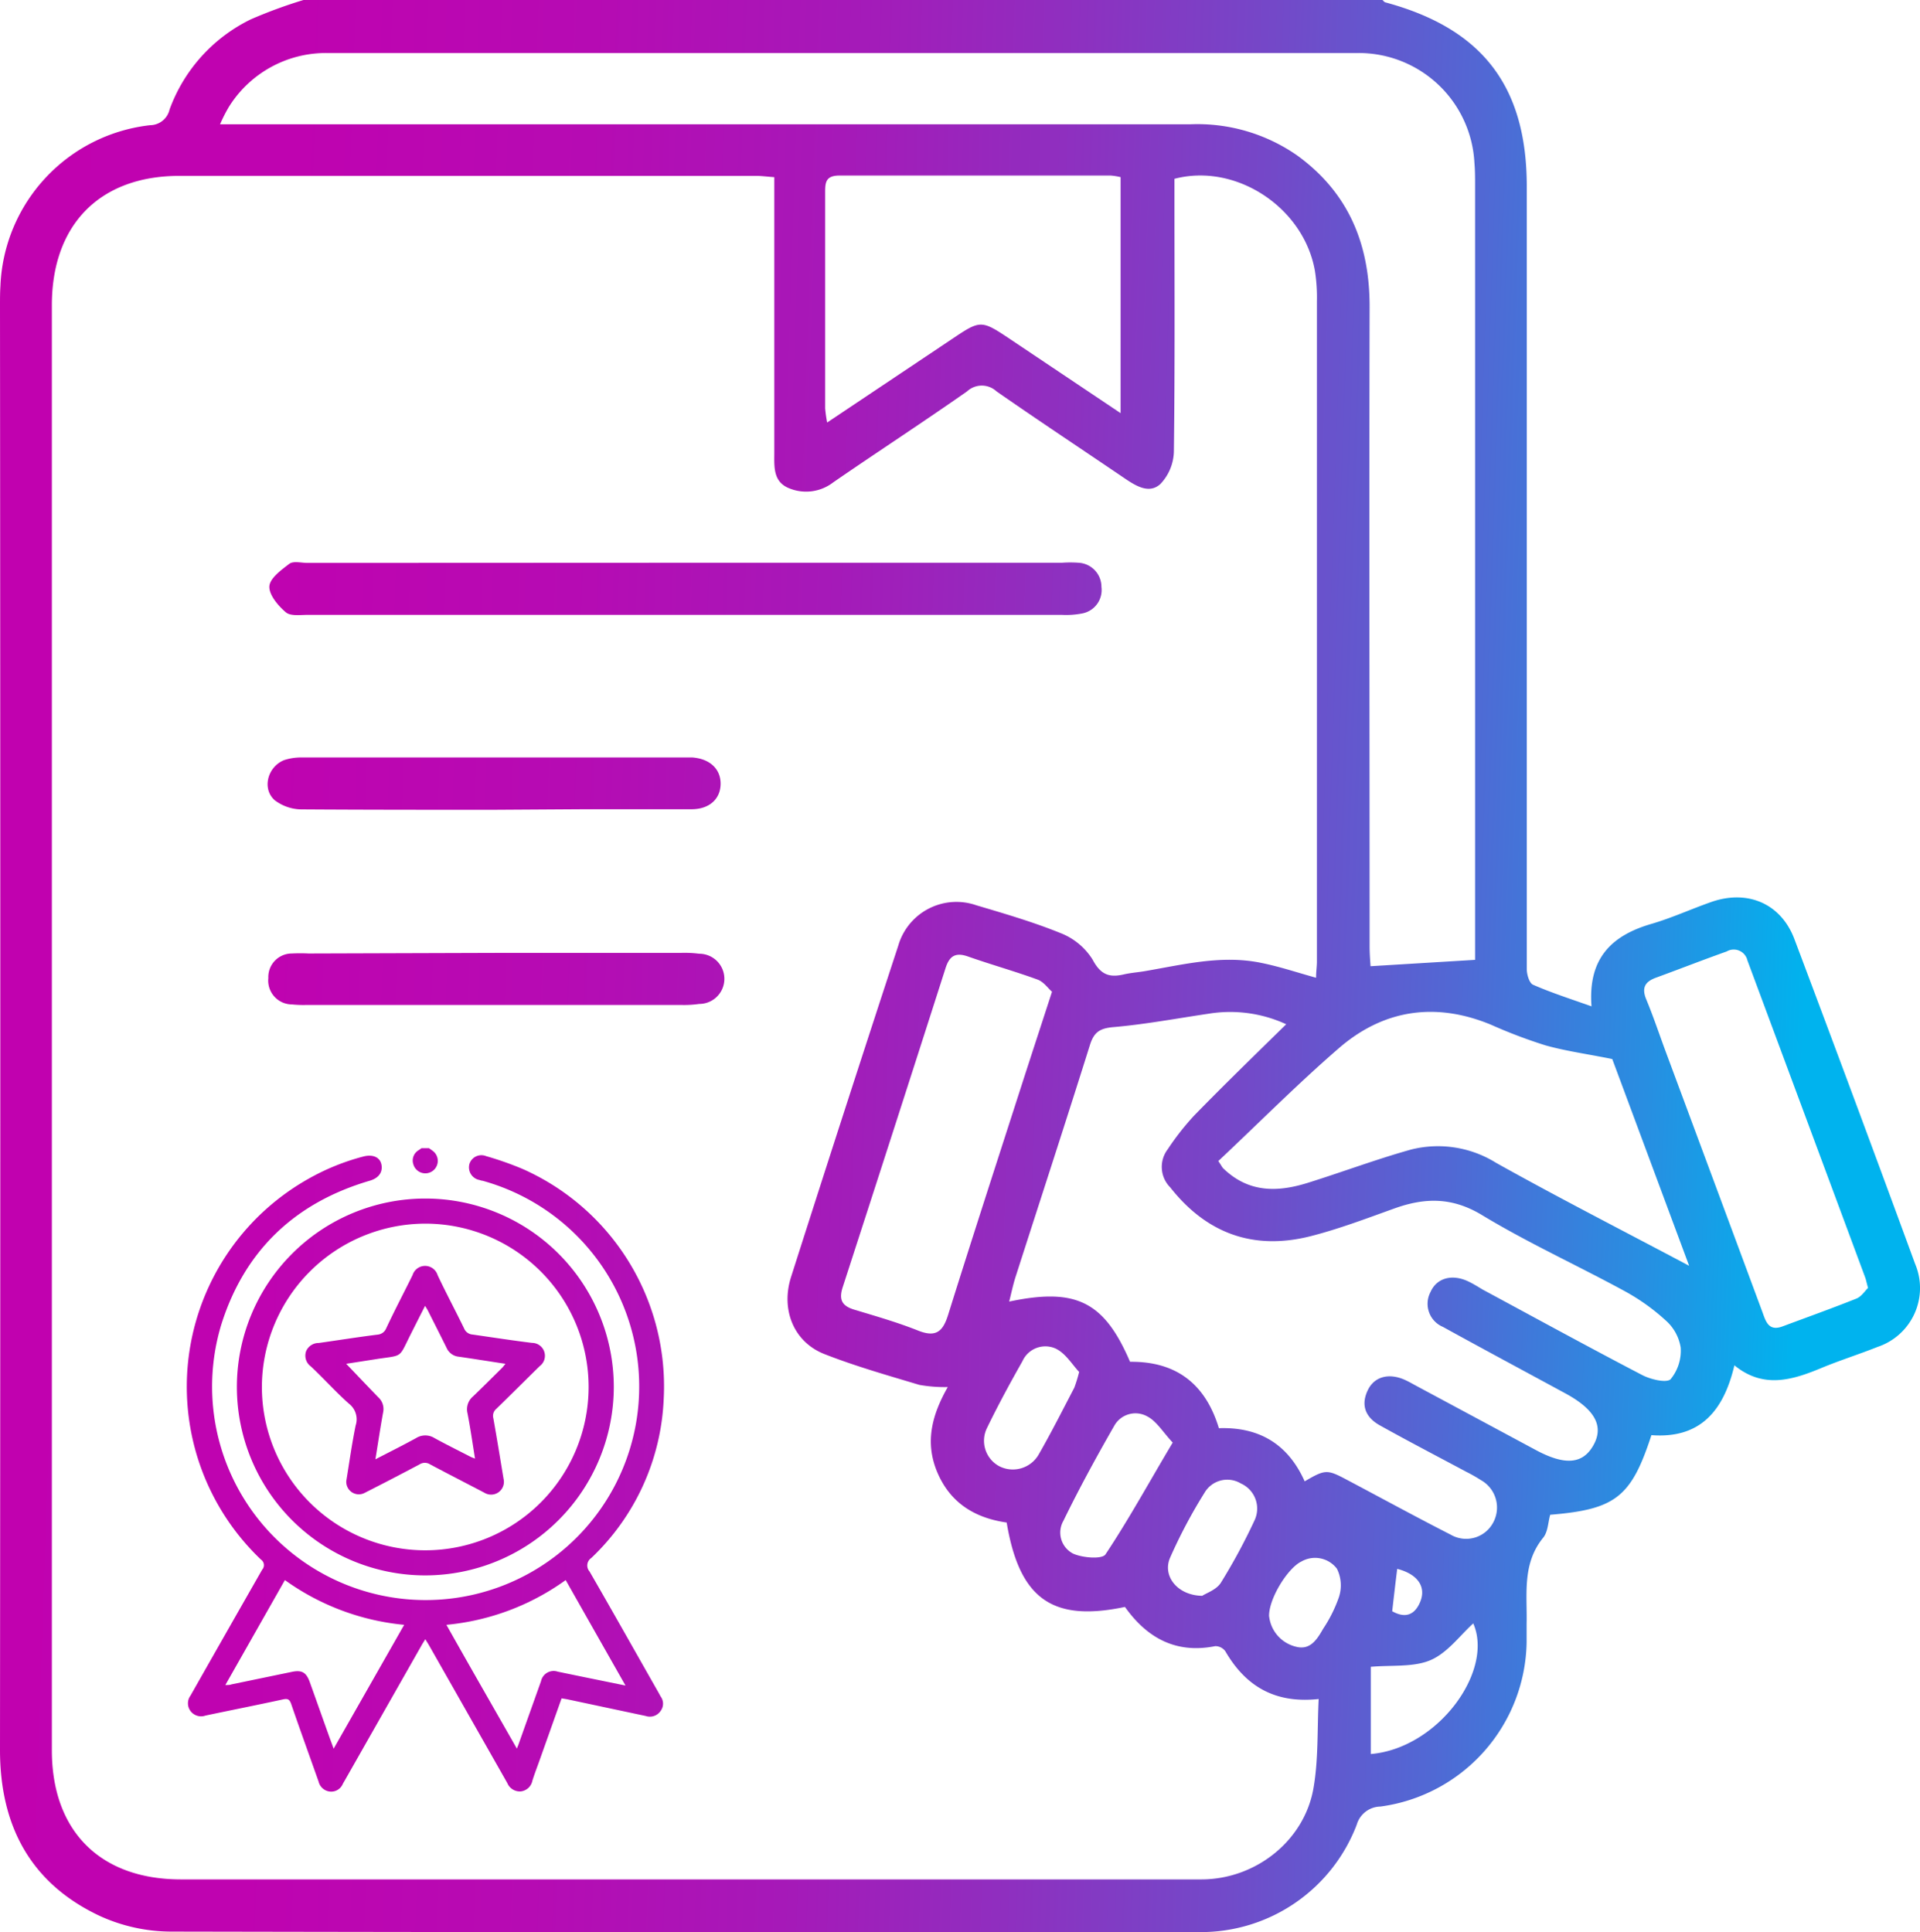
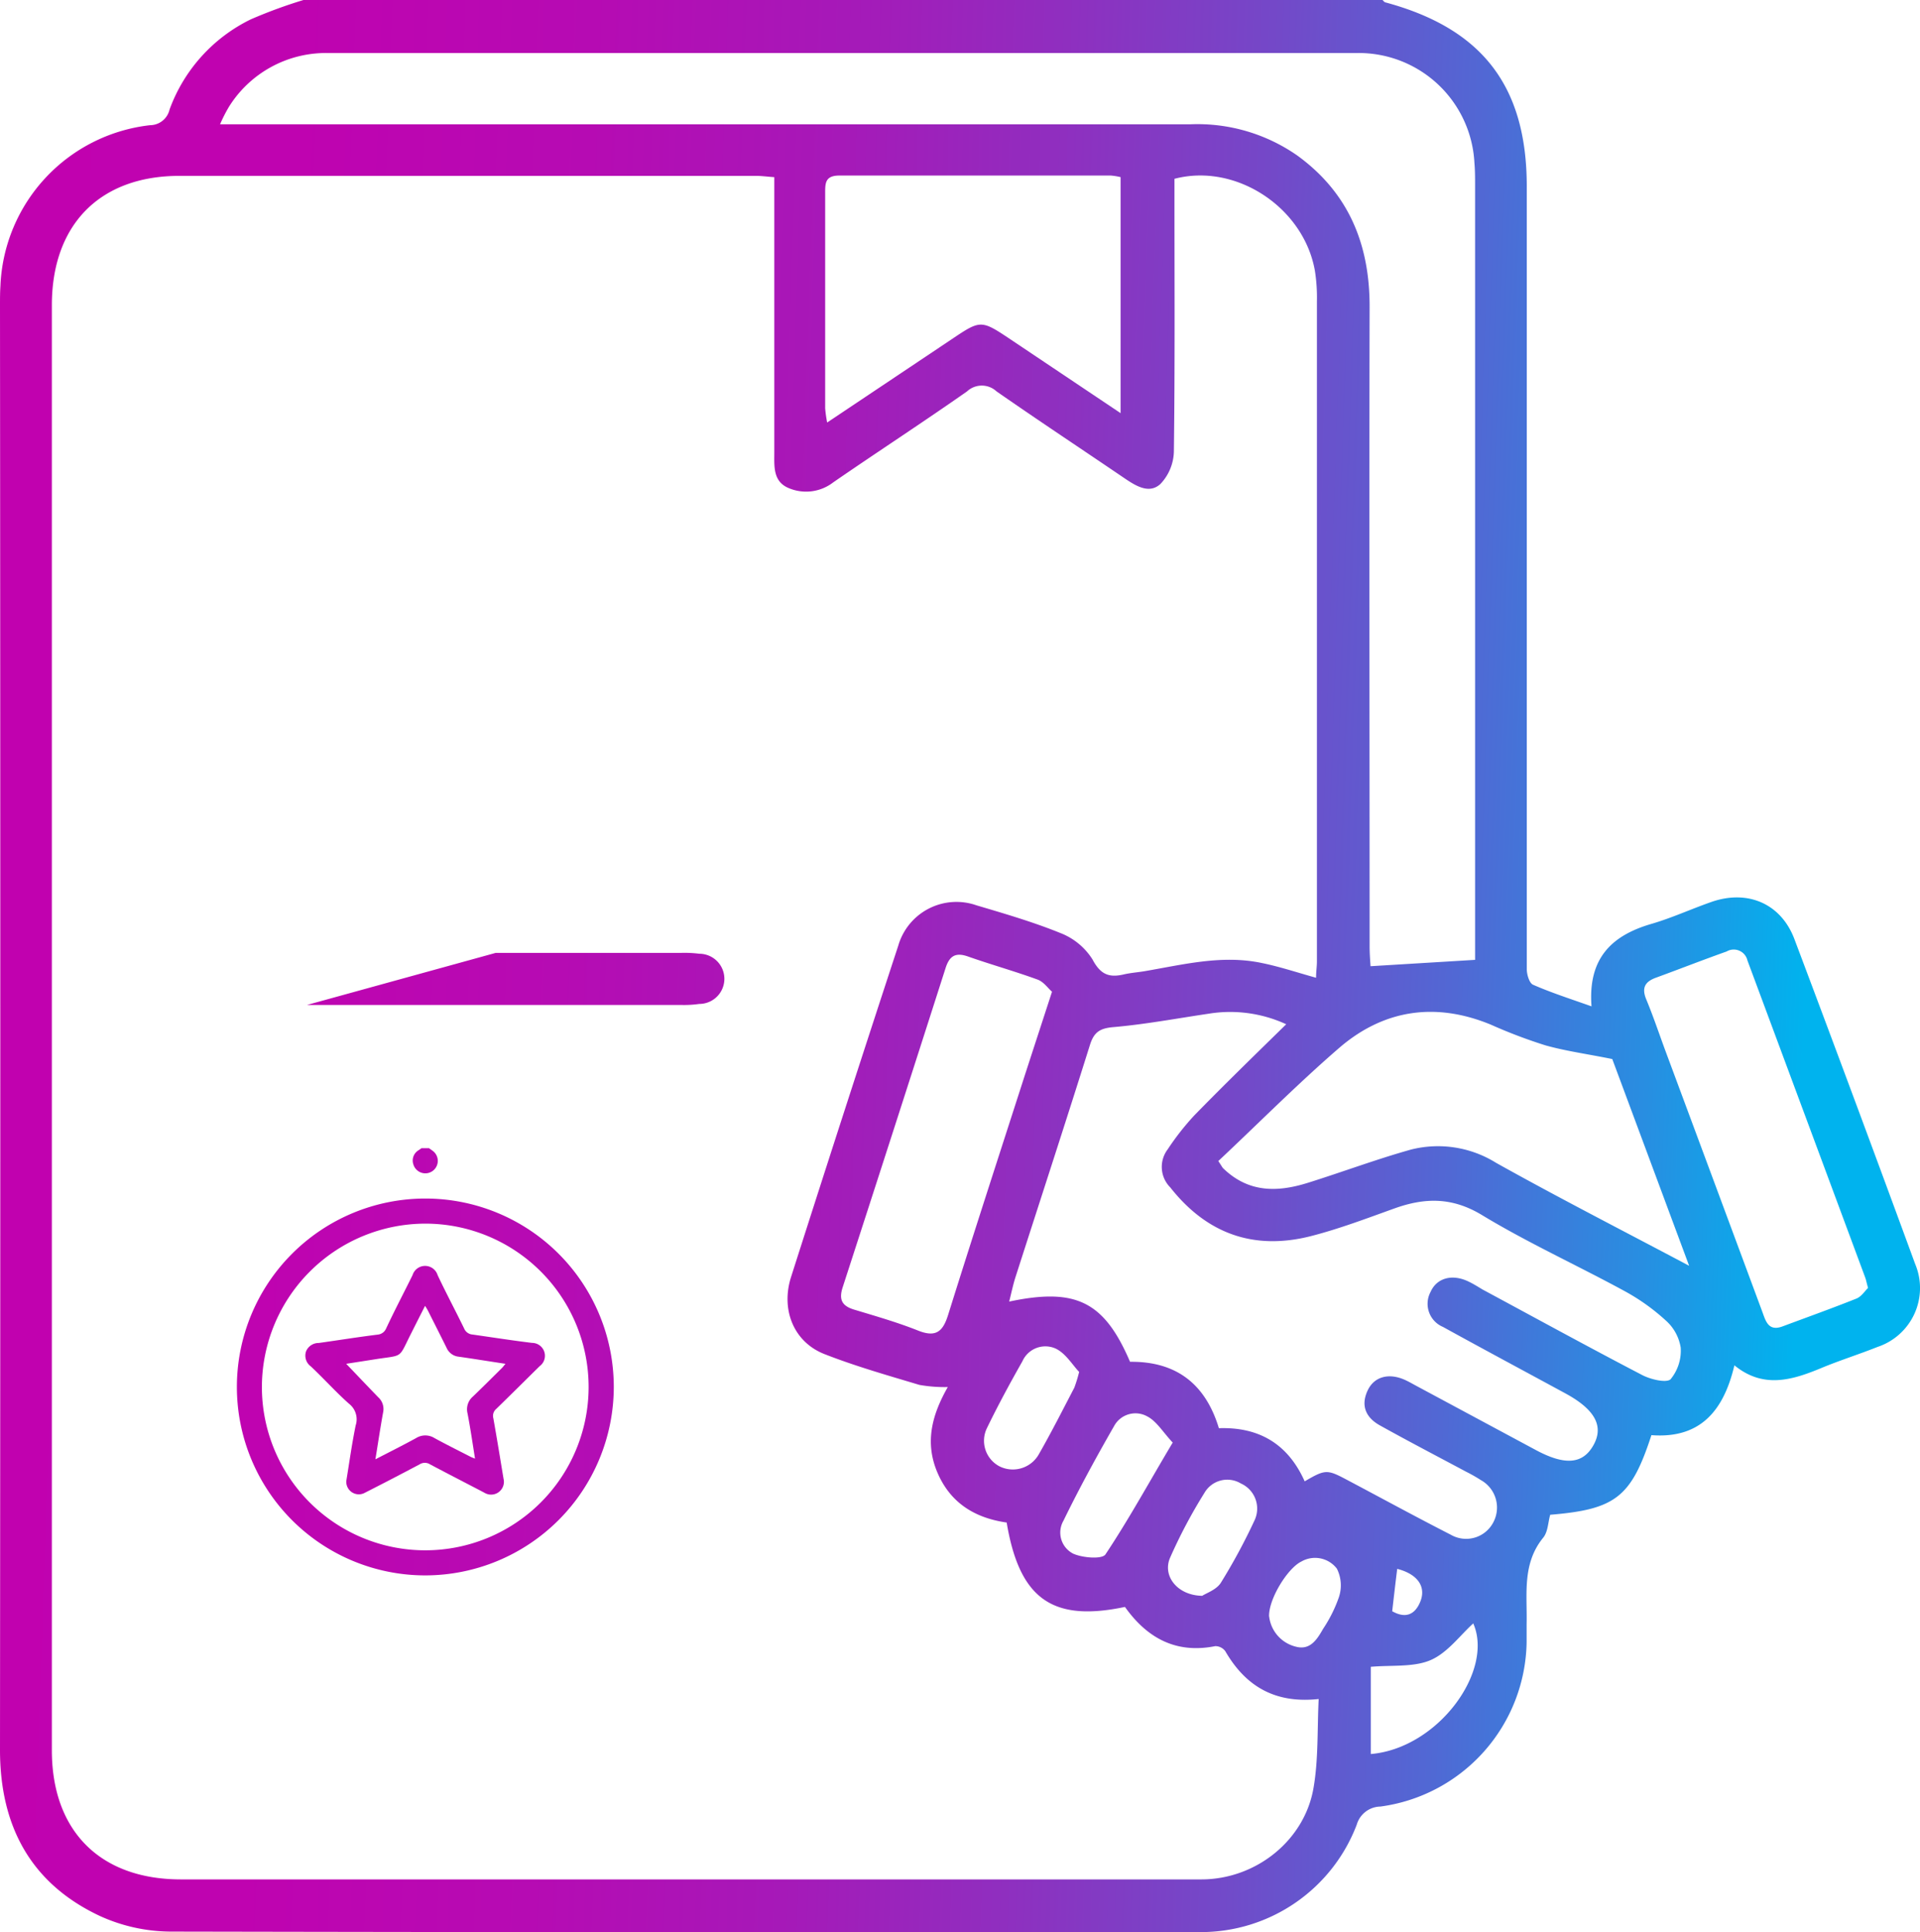
<svg xmlns="http://www.w3.org/2000/svg" xmlns:xlink="http://www.w3.org/1999/xlink" id="Layer_1" data-name="Layer 1" viewBox="0 0 229.54 231.01">
  <defs>
    <style>.cls-1{fill:url(#linear-gradient);}.cls-2{fill:url(#linear-gradient-2);}.cls-3{fill:url(#linear-gradient-3);}.cls-4{fill:url(#linear-gradient-4);}.cls-5{fill:url(#linear-gradient-5);}.cls-6{fill:url(#linear-gradient-6);}.cls-7{fill:url(#linear-gradient-7);}.cls-8{fill:url(#linear-gradient-8);}</style>
    <linearGradient id="linear-gradient" x1="229.61" y1="132.4" x2="-2.81" y2="124.62" gradientUnits="userSpaceOnUse">
      <stop offset="0" stop-color="#00b3ee" />
      <stop offset="0.08" stop-color="#288ee1" />
      <stop offset="0.18" stop-color="#5168d4" />
      <stop offset="0.29" stop-color="#7448c8" />
      <stop offset="0.4" stop-color="#902ebf" />
      <stop offset="0.51" stop-color="#a619b8" />
      <stop offset="0.64" stop-color="#b60bb3" />
      <stop offset="0.79" stop-color="#bf03b0" />
      <stop offset="1" stop-color="#c200af" />
    </linearGradient>
    <linearGradient id="linear-gradient-2" x1="231.1" y1="87.77" x2="-1.32" y2="79.99" xlink:href="#linear-gradient" />
    <linearGradient id="linear-gradient-3" x1="230.3" y1="111.75" x2="-2.12" y2="103.97" xlink:href="#linear-gradient" />
    <linearGradient id="linear-gradient-4" x1="229.52" y1="135.11" x2="-2.9" y2="127.34" xlink:href="#linear-gradient" />
    <linearGradient id="linear-gradient-5" x1="228.78" y1="157.09" x2="-3.64" y2="149.32" xlink:href="#linear-gradient" />
    <linearGradient id="linear-gradient-6" x1="227.53" y1="194.52" x2="-4.89" y2="186.75" xlink:href="#linear-gradient" />
    <linearGradient id="linear-gradient-7" x1="227.88" y1="184.12" x2="-4.54" y2="176.35" xlink:href="#linear-gradient" />
    <linearGradient id="linear-gradient-8" x1="227.9" y1="183.39" x2="-4.52" y2="175.61" xlink:href="#linear-gradient" />
  </defs>
  <title>الجودة و الإحترافية</title>
  <path class="cls-1" d="M50.08,12.82h129c.11.09.2.25.33.28,11.58,3.12,16.91,10,16.92,22v83c0,3.53,0,7.06,0,10.6,0,.64.3,1.66.74,1.86,2.16.95,4.41,1.67,7,2.59-.44-5.76,2.42-8.48,7.16-9.86,2.44-.71,4.78-1.79,7.19-2.63,4.33-1.5,8.31.21,9.91,4.46q7.3,19.38,14.43,38.83a7.42,7.42,0,0,1-4.49,9.92c-2.23.89-4.53,1.61-6.74,2.53-3.49,1.45-6.93,2.49-10.38-.33-1.3,5.54-4.17,8.79-9.92,8.35-2.41,7.41-4.29,8.88-12.1,9.52-.26.91-.26,2-.82,2.72-2.56,3.12-1.92,6.76-2,10.31,0,.75,0,1.5,0,2.25a20.16,20.16,0,0,1-17.48,19.61A3,3,0,0,0,176,231a19.93,19.93,0,0,1-18.7,12.84q-61.58.06-123.14-.06a20.6,20.6,0,0,1-8.47-1.89C17.45,238,13.8,231.13,13.8,222.06q.07-86.38,0-172.76c0-.75,0-1.5.05-2.26A20.16,20.16,0,0,1,31.74,27.79a2.41,2.41,0,0,0,2.33-1.87,19.37,19.37,0,0,1,9.72-10.79A59,59,0,0,1,50.08,12.82ZM106.32,34c-.92-.07-1.51-.15-2.1-.15-23,0-46,0-69,0C25.71,33.86,20,39.71,20,49.32q0,86.39,0,172.77c0,9.67,5.78,15.44,15.4,15.45h94.73c9.1,0,18.2,0,27.29,0,6.51,0,12.33-4.64,13.41-10.92.6-3.43.44-7,.62-10.65-5.25.57-8.74-1.54-11.16-5.71a1.47,1.47,0,0,0-1.21-.61c-4.72.94-8.17-1-10.79-4.69-8.71,1.84-12.62-1-14.14-10.09-3.78-.54-6.73-2.32-8.29-6s-.57-7,1.25-10.2a17.16,17.16,0,0,1-3.4-.26c-3.8-1.14-7.64-2.23-11.34-3.68s-5.23-5.33-4-9.21q6.33-19.85,12.82-39.63a7.24,7.24,0,0,1,9.35-4.82c3.38,1,6.79,2,10,3.3a7.9,7.9,0,0,1,3.87,3.17c.94,1.78,1.95,2.2,3.7,1.8.8-.19,1.63-.25,2.44-.38,4.66-.79,9.3-2,14.07-1,2.17.44,4.28,1.15,6.52,1.77,0-.75.1-1.34.1-1.93q0-39.47,0-78.94A20.58,20.58,0,0,0,171,45.2c-1.33-7.57-9.44-12.93-16.79-11v2.4c0,10.07.06,20.15-.07,30.22a5.83,5.83,0,0,1-1.61,3.87c-1.34,1.23-2.93.24-4.3-.69-5.09-3.46-10.23-6.86-15.29-10.38a2.59,2.59,0,0,0-3.53,0c-5.29,3.71-10.71,7.23-16,10.88a5.31,5.31,0,0,1-5.32.68c-1.9-.79-1.72-2.62-1.72-4.28V34Zm83.83,93.59V35c0-.9,0-1.81-.08-2.71a13.85,13.85,0,0,0-14-13.13q-61.56,0-123.12,0a13.67,13.67,0,0,0-11.76,6.4,17.87,17.87,0,0,0-1.08,2.12h67.12c16.31,0,32.62,0,48.93,0a20.85,20.85,0,0,1,12.74,3.74c6.15,4.47,8.66,10.63,8.64,18.13-.06,25.48,0,51,0,76.44,0,.93.08,1.85.11,2.36Zm-20.38,62.36c2.42-1.42,2.68-1.45,4.94-.25,4.18,2.21,8.33,4.48,12.54,6.63a3.66,3.66,0,0,0,5.06-1.45,3.76,3.76,0,0,0-1.46-5.08,19,19,0,0,0-1.76-1c-3.44-1.84-6.9-3.64-10.31-5.54-1.65-.91-2.34-2.33-1.48-4.17.77-1.66,2.51-2.14,4.43-1.29.48.21.93.48,1.4.73l14.28,7.67c3.48,1.87,5.61,1.69,6.88-.56s.25-4.26-3.34-6.21c-4.88-2.65-9.78-5.27-14.64-7.95a3,3,0,0,1-1.48-4.19c.73-1.65,2.53-2.15,4.42-1.29.61.28,1.19.64,1.78,1,6.35,3.42,12.66,6.88,19.05,10.21,1,.54,2.93,1,3.44.53a5.36,5.36,0,0,0,1.21-3.79,5.47,5.47,0,0,0-1.75-3.21,24.9,24.9,0,0,0-4.93-3.53c-5.67-3.09-11.57-5.77-17.07-9.1-3.58-2.17-6.85-2.1-10.49-.79-3.31,1.19-6.63,2.45-10,3.31-6.8,1.72-12.42-.29-16.78-5.83a3.47,3.47,0,0,1-.32-4.54,31.44,31.44,0,0,1,3.18-4.06c3.55-3.64,7.2-7.19,11-10.91a16,16,0,0,0-9.28-1.26c-3.79.56-7.56,1.27-11.36,1.6-1.61.14-2.33.57-2.82,2.12-2.92,9.3-5.95,18.57-8.93,27.85-.28.9-.47,1.82-.73,2.85,8-1.69,11.36,0,14.45,7.2q8.19-.09,10.62,7.94C164.2,183.43,167.73,185.37,169.77,189.93Zm-22-127.73V34a7.6,7.6,0,0,0-1.17-.19c-10.82,0-21.63,0-32.45,0-1.72,0-1.7.93-1.7,2.15,0,8.56,0,17.12,0,25.68a15.15,15.15,0,0,0,.24,1.7l14.95-10c3.41-2.29,3.47-2.28,7,.08Zm11.67,89.41c.42.62.48.77.58.87,3,2.92,6.43,2.9,10.07,1.77,4.14-1.29,8.22-2.83,12.41-4a13.14,13.14,0,0,1,10.16,1.59c7.55,4.22,15.26,8.16,23.08,12.31-3.15-8.47-6.29-16.93-9.19-24.72-3-.61-5.55-.95-8-1.64a60.37,60.37,0,0,1-6.51-2.47c-6.51-2.69-12.64-1.85-17.94,2.61C169.09,142.26,164.4,147,159.49,151.61ZM139.57,131.4c-.48-.41-1-1.2-1.75-1.46-2.74-1-5.57-1.79-8.32-2.76-1.53-.53-2.22,0-2.67,1.44q-6.1,19.06-12.28,38.1c-.48,1.47-.12,2.24,1.36,2.69,2.58.78,5.18,1.52,7.68,2.52,2.11.83,2.94.1,3.56-1.89,2.86-9.15,5.83-18.28,8.77-27.41C137.07,139.06,138.24,135.5,139.57,131.4Zm97.56,35.42c-.18-.64-.23-.94-.33-1.22q-7.05-19-14.09-37.94a1.68,1.68,0,0,0-2.49-1.07c-2.82,1-5.62,2.1-8.44,3.13-1.29.47-1.75,1.19-1.17,2.59.86,2.07,1.57,4.21,2.35,6.31q5.76,15.49,11.51,31c.42,1.13.72,2.45,2.46,1.79,2.95-1.1,5.91-2.16,8.84-3.33C236.35,167.83,236.76,167.17,237.13,166.82ZM154,185.31c-1.19-1.28-1.94-2.57-3.06-3.14a2.9,2.9,0,0,0-3.95,1.17c-2.13,3.71-4.18,7.47-6.05,11.31a2.83,2.83,0,0,0,1.16,3.94c1.13.51,3.46.69,3.86.09C148.76,194.48,151.2,190,154,185.31Zm23.68,37.24c8.05-.68,14.75-9.94,12.25-15.62-1.58,1.43-3.08,3.52-5.1,4.39s-4.66.58-7.15.8Zm-34.85-45.67c-.81-.85-1.61-2.22-2.8-2.8a3,3,0,0,0-4,1.51c-1.48,2.61-2.91,5.25-4.22,7.95a3.45,3.45,0,0,0,1.52,4.63,3.57,3.57,0,0,0,4.68-1.49c1.49-2.6,2.84-5.28,4.23-7.94A18.27,18.27,0,0,0,142.81,176.88Zm14.7,26.75c.48-.32,1.69-.72,2.22-1.55a70.46,70.46,0,0,0,4.05-7.51,3.29,3.29,0,0,0-1.65-4.37,3.15,3.15,0,0,0-4.36,1.13,60.88,60.88,0,0,0-4.1,7.74C152.74,201.25,154.55,203.58,157.51,203.63Zm8,2.47a4.22,4.22,0,0,0,3.18,3.61c1.73.47,2.55-.87,3.27-2.13a16.57,16.57,0,0,0,1.89-3.79,4.47,4.47,0,0,0-.24-3.4,3.28,3.28,0,0,0-4.26-.85C167.75,200.32,165.46,204,165.52,206.1Zm14.72-.62c1.56.88,2.7.44,3.35-1.15.74-1.83-.38-3.32-2.76-3.92C180.63,202.07,180.44,203.74,180.24,205.48Z" transform="translate(-13.8 -12.82)" />
-   <path class="cls-2" d="M95.69,80.11h45.07a13.7,13.7,0,0,1,2,0A2.89,2.89,0,0,1,145.48,83a2.85,2.85,0,0,1-2.3,3.17,10,10,0,0,1-2.45.17c-30.25,0-59.91,0-90.15,0-.89,0-2.06.17-2.61-.31C47.06,85.26,46,84,46,83s1.39-2,2.38-2.76c.49-.37,1.45-.11,2.2-.11Z" transform="translate(-13.8 -12.82)" />
-   <path class="cls-3" d="M72.61,109.65c-7.58,0-15.16,0-22.74-.05a5.36,5.36,0,0,1-3.23-1.1c-1.55-1.37-.85-4,1.12-4.79a6.52,6.52,0,0,1,2.2-.32c15.41,0,30.32,0,45.72,0,.3,0,.6,0,.9,0,2.1.16,3.4,1.4,3.37,3.19s-1.36,3-3.47,3c-4.2,0-8.4,0-12.61,0Z" transform="translate(-13.8 -12.82)" />
-   <path class="cls-4" d="M73.05,126.76h22.1a14.07,14.07,0,0,1,2.25.1,3,3,0,0,1,0,6,13,13,0,0,1-2.25.12H50.51a13.69,13.69,0,0,1-1.81-.06,2.85,2.85,0,0,1-2.82-3.15,2.81,2.81,0,0,1,2.81-2.94,19.59,19.59,0,0,1,2,0Z" transform="translate(-13.8 -12.82)" />
+   <path class="cls-4" d="M73.05,126.76h22.1a14.07,14.07,0,0,1,2.25.1,3,3,0,0,1,0,6,13,13,0,0,1-2.25.12H50.51Z" transform="translate(-13.8 -12.82)" />
  <path class="cls-5" d="M65.09,150.11l.36.26a1.49,1.49,0,1,1-2.23,1.68,1.43,1.43,0,0,1,.61-1.69l.36-.25Z" transform="translate(-13.8 -12.82)" />
-   <path class="cls-6" d="M80.94,215.89l-2.62,7.37c-.29.82-.61,1.64-.87,2.47a1.6,1.6,0,0,1-1.4,1.29,1.62,1.62,0,0,1-1.6-1q-4.67-8.22-9.34-16.44c-.13-.23-.28-.45-.46-.76-.19.3-.33.52-.46.75l-9,15.84c-.13.24-.28.48-.41.72a1.5,1.5,0,0,1-1.51.91,1.56,1.56,0,0,1-1.38-1.19c-1.09-3.09-2.21-6.17-3.27-9.26-.2-.58-.41-.7-1-.57-3.08.67-6.17,1.28-9.25,1.93a1.58,1.58,0,0,1-1.8-.55,1.55,1.55,0,0,1,0-1.83q4.27-7.53,8.57-15.06A.81.81,0,0,0,45,199.3a28.52,28.52,0,0,1,5.64-45.51,27.32,27.32,0,0,1,6.58-2.68c1.12-.3,2,.06,2.18.95S59.1,153.68,58,154c-8.92,2.62-14.95,8.33-17.74,17.19A25.53,25.53,0,1,0,71.48,154c-.12,0-.25-.06-.37-.09A1.54,1.54,0,0,1,69.92,152a1.5,1.5,0,0,1,2-.94,39.17,39.17,0,0,1,4.38,1.54,28.43,28.43,0,0,1,16.85,27.44,27.8,27.8,0,0,1-8.66,19.07,1.08,1.08,0,0,0-.21,1.61c2.79,4.83,5.52,9.69,8.28,14.54l.21.39a1.45,1.45,0,0,1,0,1.76A1.55,1.55,0,0,1,91,218l-9.4-2ZM47.86,201.75,40.74,214.3c.31,0,.53,0,.74-.08l7.19-1.49c1.21-.26,1.75.05,2.17,1.23.75,2.09,1.49,4.19,2.24,6.28.18.51.37,1,.61,1.67l8.43-14.81A29.11,29.11,0,0,1,47.86,201.75Zm40.72,12.61c-2.43-4.28-4.78-8.42-7.15-12.61a29,29,0,0,1-14.26,5.35c2.81,5,5.58,9.81,8.42,14.8l.2-.5c.89-2.52,1.78-5,2.69-7.56a1.54,1.54,0,0,1,2-1.14l3,.62Z" transform="translate(-13.8 -12.82)" />
  <path class="cls-7" d="M64.65,201.19a22.53,22.53,0,1,1,22.53-22.56A22.56,22.56,0,0,1,64.65,201.19ZM45.11,178.63a19.53,19.53,0,1,0,19.58-19.5A19.57,19.57,0,0,0,45.11,178.63Z" transform="translate(-13.8 -12.82)" />
  <path class="cls-8" d="M55.2,189.9c.36-2.2.67-4.44,1.12-6.64a2.36,2.36,0,0,0-.8-2.6c-1.59-1.41-3-3-4.56-4.46a1.59,1.59,0,0,1-.57-1.8,1.62,1.62,0,0,1,1.52-1c2.35-.33,4.7-.71,7.05-1a1.21,1.21,0,0,0,1-.73c1-2.14,2.11-4.25,3.16-6.38a1.57,1.57,0,0,1,3,0c1,2.13,2.13,4.24,3.17,6.38a1.17,1.17,0,0,0,1,.72c2.38.34,4.75.71,7.12,1a1.54,1.54,0,0,1,.91,2.78c-1.73,1.7-3.45,3.42-5.19,5.11a1.09,1.09,0,0,0-.35,1.12c.43,2.41.82,4.83,1.22,7.24a1.53,1.53,0,0,1-2.28,1.67c-2.17-1.14-4.35-2.25-6.51-3.4a1.16,1.16,0,0,0-1.24,0c-2.17,1.15-4.34,2.28-6.53,3.39A1.5,1.5,0,0,1,55.2,189.9Zm3.48-2.59c1.74-.9,3.32-1.69,4.87-2.54a2.06,2.06,0,0,1,2.19,0c1.41.77,2.84,1.48,4.26,2.21.16.09.33.14.59.25-.3-1.89-.56-3.67-.9-5.43a2,2,0,0,1,.65-2c1.17-1.12,2.32-2.27,3.48-3.42.13-.13.23-.28.41-.49-1.94-.29-3.76-.59-5.59-.85A1.77,1.77,0,0,1,67.2,174c-.73-1.48-1.48-2.95-2.22-4.43-.09-.18-.21-.36-.36-.61-.62,1.21-1.18,2.33-1.74,3.44-1.45,2.88-.85,2.43-4.1,2.93l-3.59.56c1.3,1.36,2.55,2.68,3.83,4a1.9,1.9,0,0,1,.58,1.82C59.27,183.53,59,185.34,58.68,187.31Z" transform="translate(-13.8 -12.82)" />
</svg>